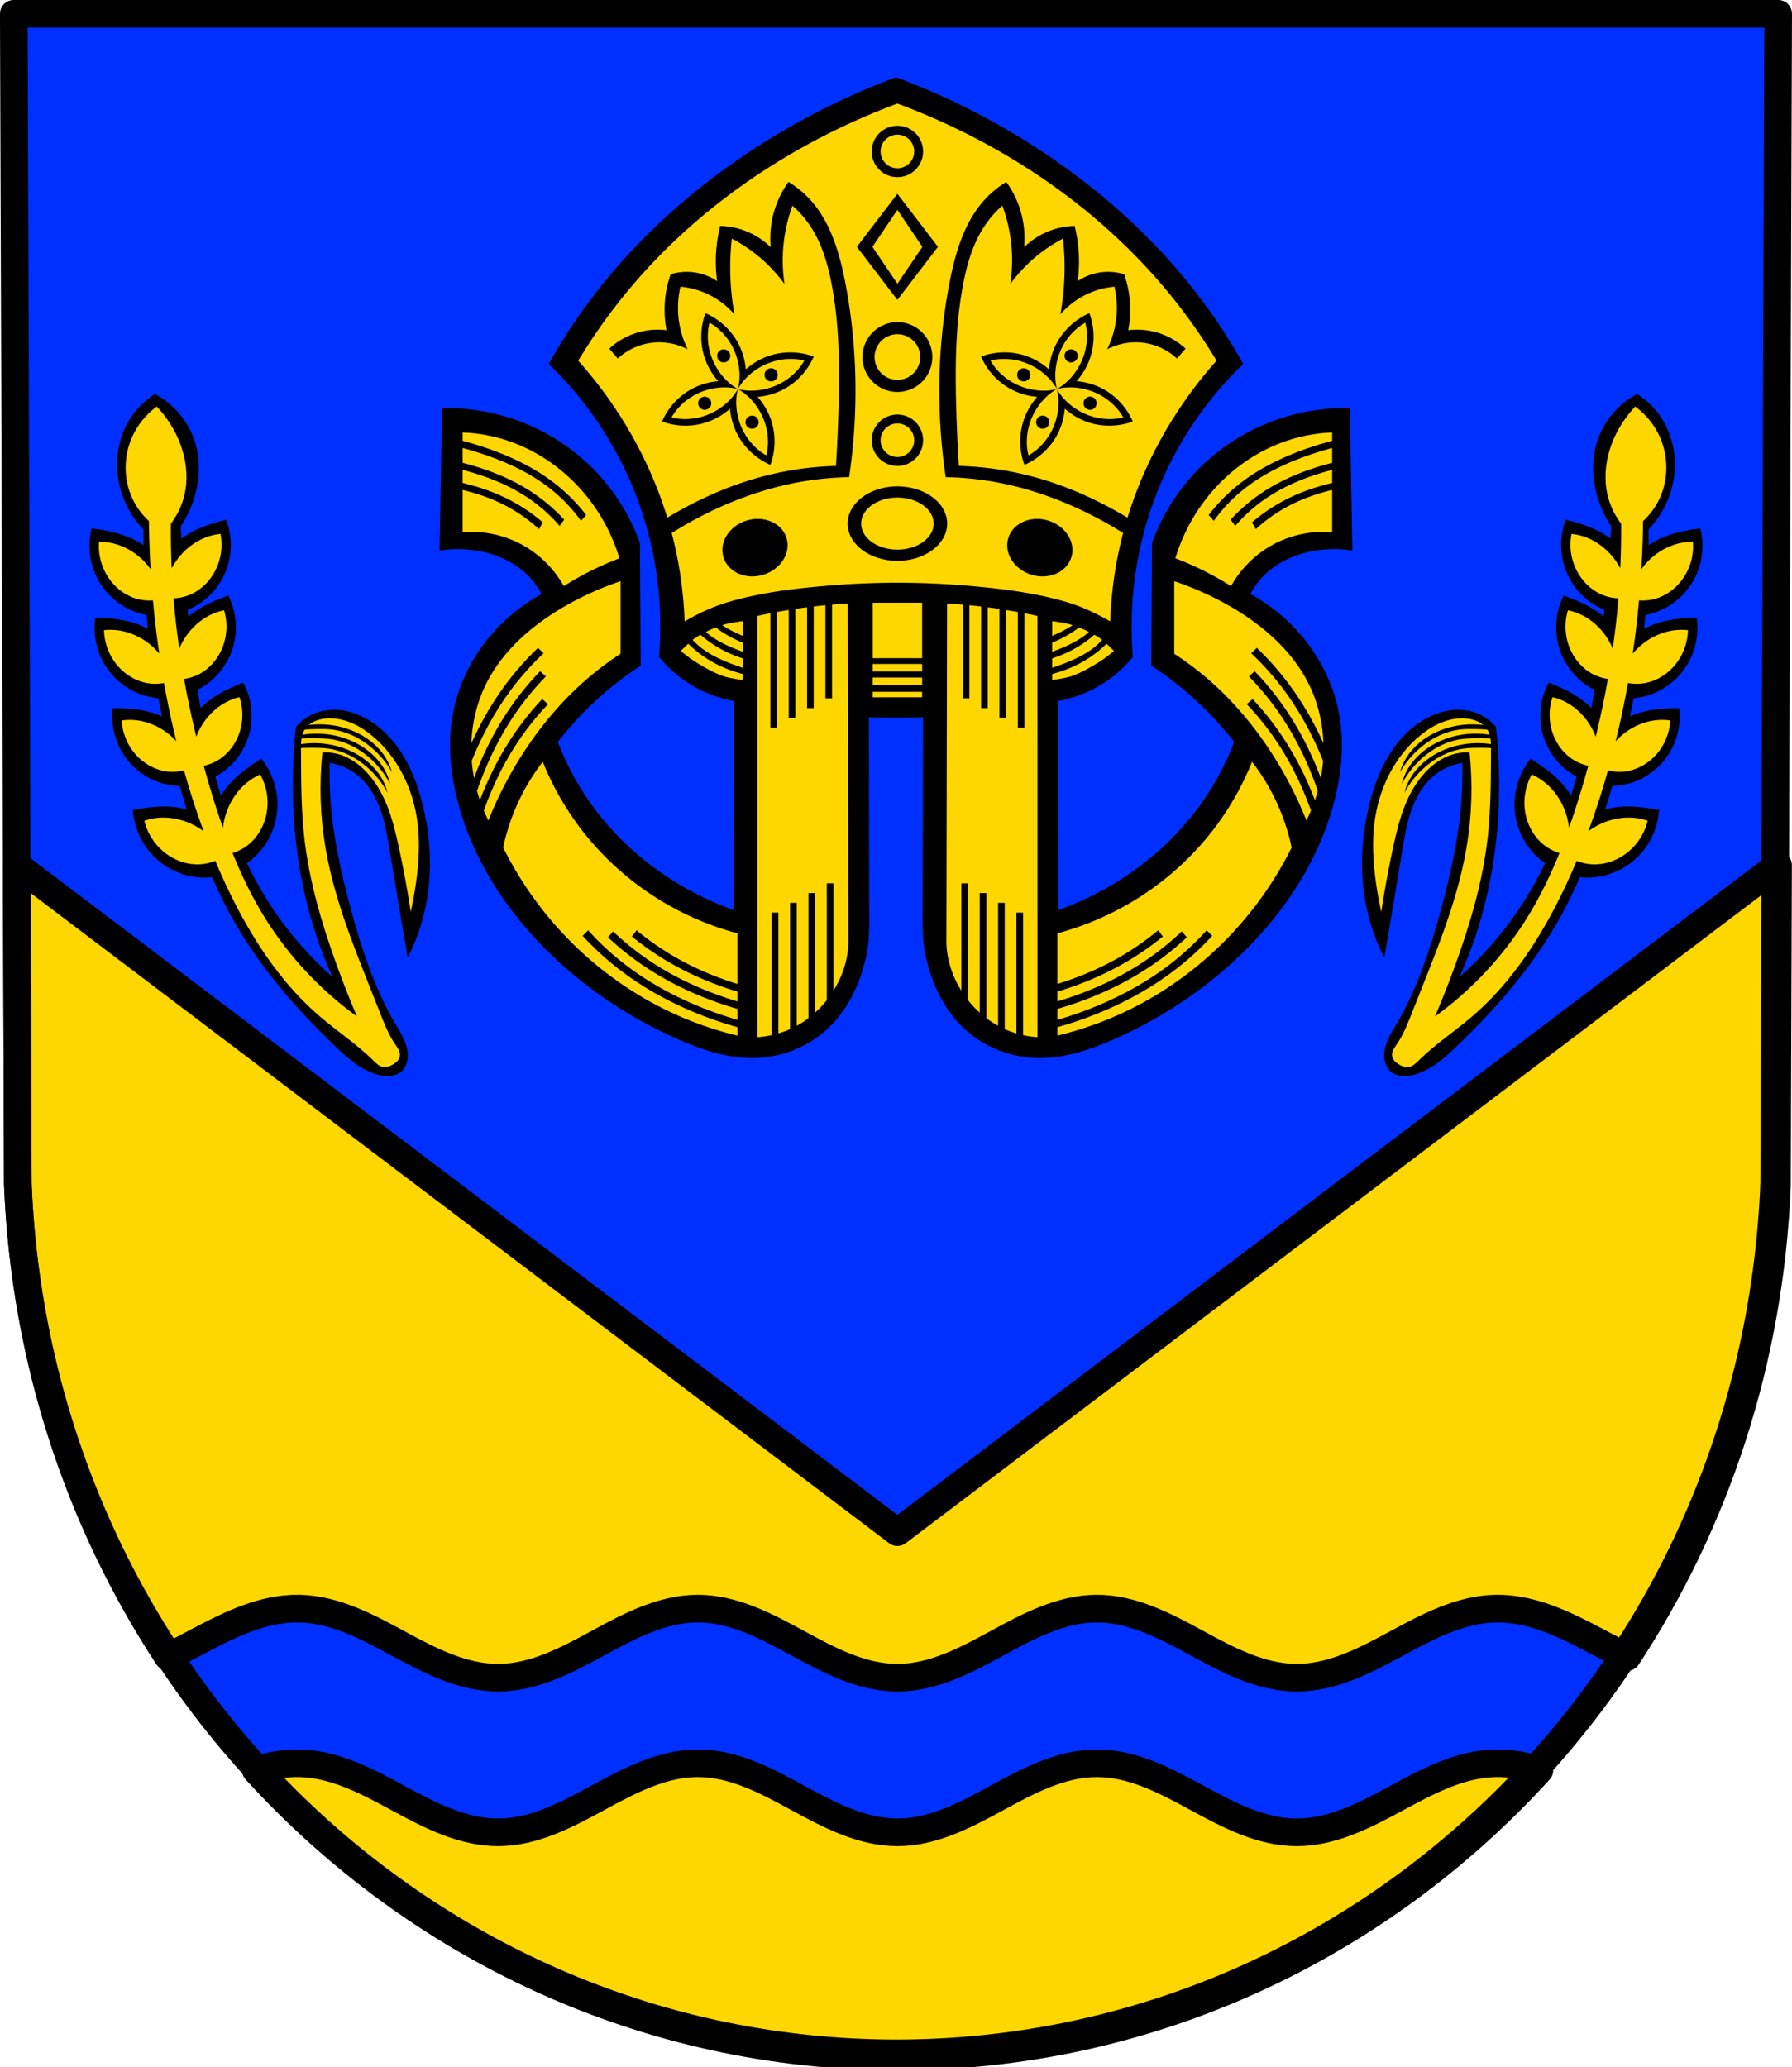
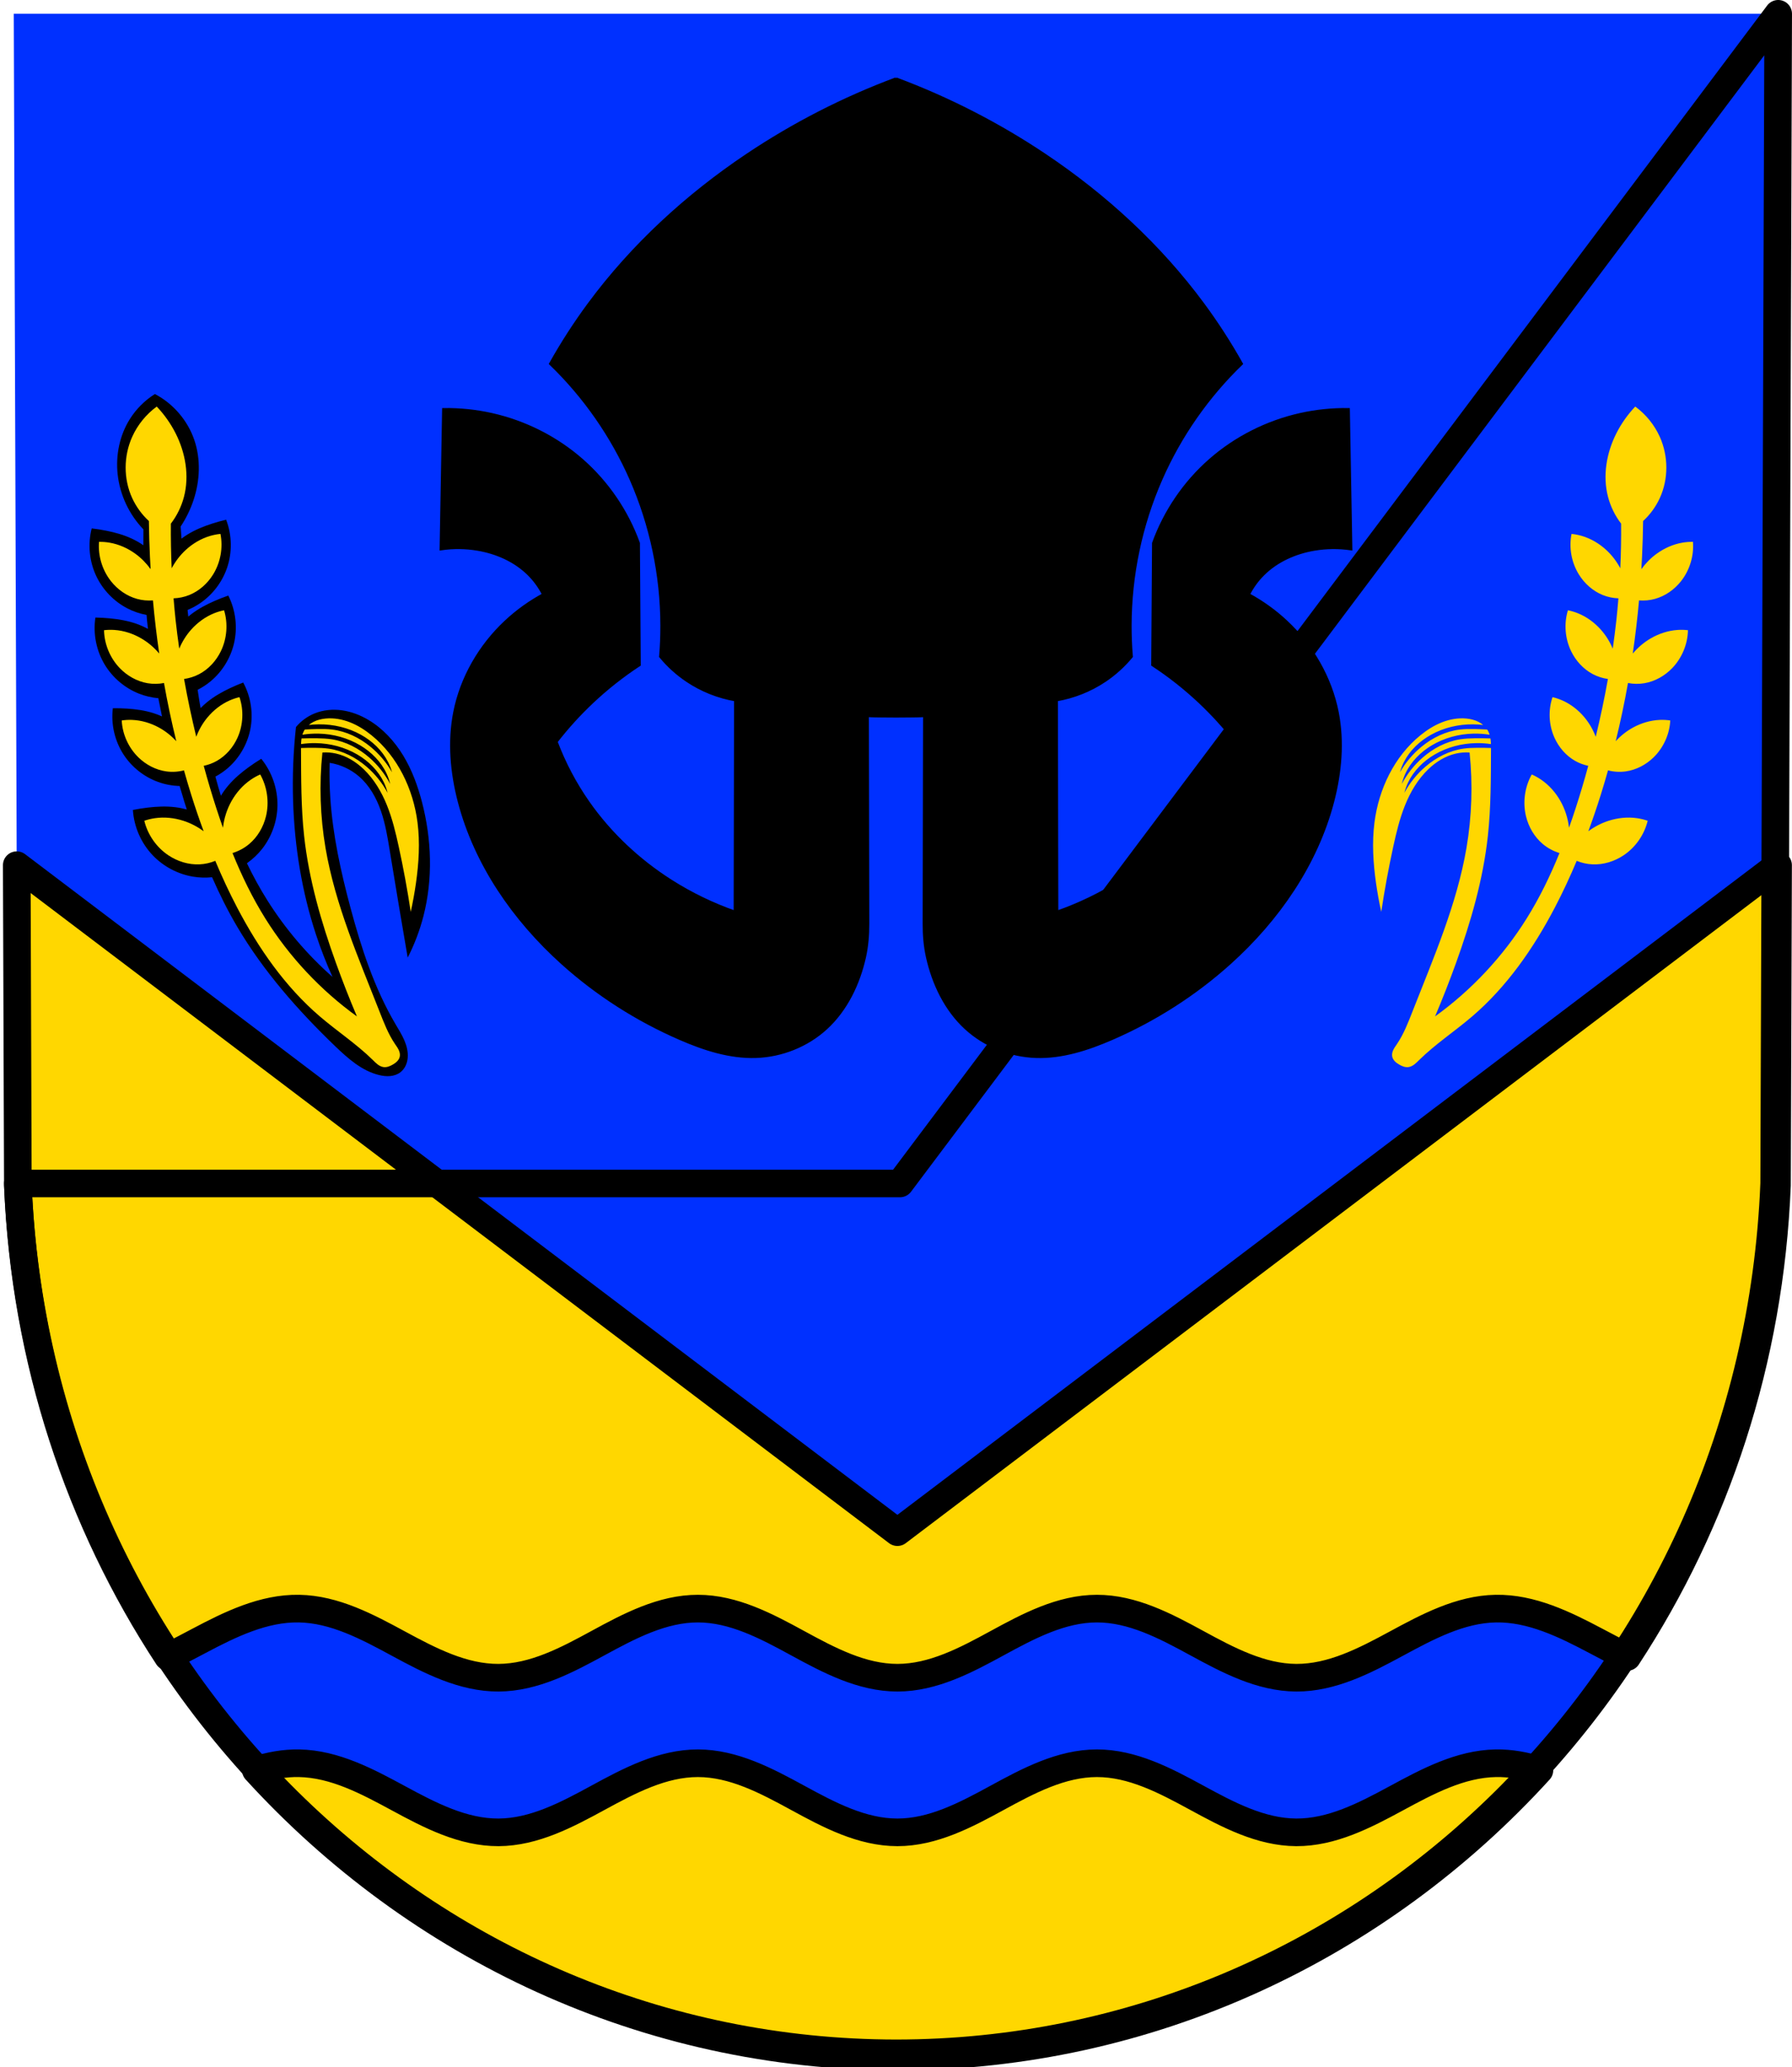
<svg xmlns="http://www.w3.org/2000/svg" xmlns:ns1="http://www.inkscape.org/namespaces/inkscape" xmlns:ns2="http://sodipodi.sourceforge.net/DTD/sodipodi-0.dtd" width="137.524mm" height="158.658mm" viewBox="0 0 137.524 158.658" version="1.1" id="svg865" ns1:version="0.92.5 (2060ec1f9f, 2020-04-08)" ns2:docname="DEU Attenhausen COA.svg">
  <defs id="defs859">
    <ns1:path-effect effect="spiro" id="path-effect1676" is_visible="true" />
    <ns1:path-effect effect="spiro" id="path-effect1636" is_visible="true" />
    <ns1:path-effect effect="spiro" id="path-effect1580" is_visible="true" />
    <ns1:path-effect effect="spiro" id="path-effect1576" is_visible="true" />
    <ns1:path-effect effect="spiro" id="path-effect1525" is_visible="true" />
    <ns1:path-effect effect="spiro" id="path-effect1404" is_visible="true" />
    <ns1:path-effect effect="spiro" id="path-effect1173" is_visible="true" />
    <ns1:path-effect effect="spiro" id="path-effect1134" is_visible="true" />
    <ns1:path-effect effect="spiro" id="path-effect980" is_visible="true" />
    <ns1:path-effect effect="spiro" id="path-effect933" is_visible="true" />
    <ns1:path-effect effect="spiro" id="path-effect1441" is_visible="true" />
    <ns1:path-effect effect="spiro" id="path-effect1427" is_visible="true" />
    <ns1:path-effect effect="spiro" id="path-effect1265" is_visible="true" />
    <ns1:path-effect effect="spiro" id="path-effect1261" is_visible="true" />
    <ns1:path-effect effect="spiro" id="path-effect1257" is_visible="true" />
    <ns1:path-effect effect="spiro" id="path-effect1180" is_visible="true" />
    <ns1:path-effect effect="spiro" id="path-effect3644" is_visible="true" />
    <ns1:path-effect effect="spiro" id="path-effect3636" is_visible="true" />
    <ns1:path-effect effect="spiro" id="path-effect3544" is_visible="true" />
    <ns1:path-effect effect="spiro" id="path-effect3466" is_visible="true" />
    <ns1:path-effect effect="spiro" id="path-effect3544-2" is_visible="true" />
    <ns1:path-effect effect="spiro" id="path-effect3644-8" is_visible="true" />
    <ns1:path-effect effect="spiro" id="path-effect3644-3" is_visible="true" />
    <ns1:path-effect effect="spiro" id="path-effect3636-0" is_visible="true" />
    <ns1:path-effect effect="spiro" id="path-effect1727-0-1" is_visible="true" />
    <ns1:path-effect effect="spiro" id="path-effect1731-8-3" is_visible="true" />
    <ns1:path-effect effect="spiro" id="path-effect1727-3" is_visible="true" />
    <ns1:path-effect effect="spiro" id="path-effect1731-7" is_visible="true" />
    <ns1:path-effect effect="spiro" id="path-effect841-8" is_visible="true" />
    <ns1:path-effect effect="spiro" id="path-effect1261-4" is_visible="true" />
    <ns1:path-effect effect="spiro" id="path-effect1265-7" is_visible="true" />
    <ns1:path-effect effect="spiro" id="path-effect1261-6" is_visible="true" />
    <ns1:path-effect effect="spiro" id="path-effect1265-6" is_visible="true" />
    <ns1:path-effect effect="spiro" id="path-effect1261-4-3" is_visible="true" />
    <ns1:path-effect effect="spiro" id="path-effect1265-7-3" is_visible="true" />
    <ns1:path-effect effect="spiro" id="path-effect1261-6-3" is_visible="true" />
    <ns1:path-effect effect="spiro" id="path-effect1265-6-8" is_visible="true" />
    <ns1:path-effect effect="spiro" id="path-effect1261-4-3-1" is_visible="true" />
    <ns1:path-effect effect="spiro" id="path-effect1265-7-3-3" is_visible="true" />
    <ns1:path-effect effect="spiro" id="path-effect1261-6-3-8" is_visible="true" />
    <ns1:path-effect effect="spiro" id="path-effect1265-6-8-9" is_visible="true" />
    <ns1:path-effect effect="spiro" id="path-effect1261-4-3-1-0" is_visible="true" />
    <ns1:path-effect effect="spiro" id="path-effect1265-7-3-3-3" is_visible="true" />
    <ns1:path-effect effect="spiro" id="path-effect1441-5" is_visible="true" />
    <ns1:path-effect effect="spiro" id="path-effect1441-5-0" is_visible="true" />
    <ns1:path-effect effect="spiro" id="path-effect933-8" is_visible="true" />
    <ns1:path-effect effect="spiro" id="path-effect980-4" is_visible="true" />
    <ns1:path-effect effect="spiro" id="path-effect1134-8" is_visible="true" />
    <ns1:path-effect effect="spiro" id="path-effect1173-2" is_visible="true" />
    <ns1:path-effect effect="spiro" id="path-effect1404-9" is_visible="true" />
    <ns1:path-effect effect="spiro" id="path-effect1404-2" is_visible="true" />
    <ns1:path-effect effect="spiro" id="path-effect1580-4" is_visible="true" />
    <ns1:path-effect effect="spiro" id="path-effect1580-4-3" is_visible="true" />
    <ns1:path-effect effect="spiro" id="path-effect1580-4-3-6" is_visible="true" />
    <ns1:path-effect effect="spiro" id="path-effect1580-4-3-6-0" is_visible="true" />
    <ns1:path-effect effect="spiro" id="path-effect1580-4-3-6-4" is_visible="true" />
    <ns1:path-effect effect="spiro" id="path-effect1580-4-3-6-6" is_visible="true" />
    <ns1:path-effect effect="spiro" id="path-effect1580-4-3-6-6-2" is_visible="true" />
    <ns1:path-effect effect="spiro" id="path-effect1580-4-3-6-6-2-0" is_visible="true" />
  </defs>
  <ns2:namedview id="base" pagecolor="#ffffff" bordercolor="#666666" borderopacity="1.0" ns1:pageopacity="0.0" ns1:pageshadow="2" ns1:zoom="1.3224364" ns1:cx="259.88726" ns1:cy="299.82537" ns1:document-units="mm" ns1:current-layer="layer1" showgrid="false" ns1:window-width="1920" ns1:window-height="1046" ns1:window-x="-11" ns1:window-y="-11" ns1:window-maximized="1" fit-margin-top="0" fit-margin-left="0" fit-margin-right="0" fit-margin-bottom="0" ns1:snap-global="false" ns1:snap-midpoints="true" ns1:snap-smooth-nodes="true" />
  <g ns1:label="Ebene 1" ns1:groupmode="layer" id="layer1" transform="translate(12.984,170.925)">
    <path style="fill:#0030ff;fill-opacity:1;fill-rule:evenodd;stroke:none;stroke-width:2.117;stroke-linecap:round;stroke-linejoin:round;stroke-miterlimit:4;stroke-dasharray:none;stroke-opacity:1" ns1:connector-curvature="0" d="m 123.481,-169.867 -0.31,89.776 c -1.507,37.541 -31.283,66.744 -67.394,66.765 -36.078,-0.046 -65.866,-29.26 -67.394,-66.765 l -0.31,-89.776 h 67.702 z" id="path10563-0-6-2-6-0-8" ns2:nodetypes="ccccccc" />
    <path style="fill:#ffd700;stroke:#000000;stroke-width:8;stroke-linecap:round;stroke-linejoin:round;stroke-miterlimit:4;stroke-dasharray:none;stroke-opacity:1;fill-opacity:1" d="M 514.926 250.582 L 259.887 443.764 L 4.85 250.584 L 5.17 343.311 C 7.238 394.057 22.999 440.783 48.635 479.877 C 51.655 478.413 54.632 476.835 57.574 475.275 C 66.665 470.458 76.333 465.721 86.619 465.906 C 96.915 466.091 106.399 471.175 115.453 476.08 C 124.507 480.985 134.078 485.968 144.375 485.92 C 154.675 485.872 164.198 480.798 173.242 475.869 C 182.287 470.941 191.831 465.895 202.131 465.906 C 212.432 465.918 221.965 470.988 231.008 475.922 C 240.05 480.856 249.588 485.92 259.889 485.92 C 270.19 485.92 279.725 480.856 288.768 475.922 C 297.81 470.988 307.343 465.918 317.645 465.906 C 327.945 465.894 337.489 470.941 346.533 475.869 C 355.578 480.798 365.1 485.872 375.4 485.92 C 385.697 485.968 395.268 480.985 404.322 476.08 C 413.376 471.175 422.861 466.091 433.156 465.906 C 443.443 465.721 453.111 470.458 462.201 475.275 C 465.173 476.85 468.179 478.446 471.23 479.922 C 496.838 440.827 512.567 394.089 514.605 343.311 L 514.926 250.582 z M 86.619 510.693 C 82.333 510.616 78.156 511.402 74.082 512.684 C 120.714 563.86 186.888 595.557 259.887 595.65 C 332.975 595.608 399.187 563.925 445.812 512.721 C 441.701 511.417 437.484 510.616 433.156 510.693 C 422.861 510.879 413.376 515.964 404.322 520.869 C 395.268 525.774 385.697 530.755 375.4 530.707 C 365.1 530.659 355.578 525.587 346.533 520.658 C 337.489 515.73 327.945 510.682 317.645 510.693 C 307.343 510.705 297.81 515.775 288.768 520.709 C 279.725 525.643 270.19 530.707 259.889 530.707 C 249.588 530.707 240.05 525.643 231.008 520.709 C 221.965 515.775 212.432 510.705 202.131 510.693 C 191.831 510.681 182.287 515.73 173.242 520.658 C 164.198 525.587 154.675 530.659 144.375 530.707 C 134.078 530.755 124.507 525.774 115.453 520.869 C 106.399 515.964 96.915 510.879 86.619 510.693 z " transform="matrix(0.265,0,0,0.265,-12.984,-170.925)" id="path3509" />
-     <path style="fill:none;fill-rule:evenodd;stroke:#000000;stroke-width:2.117;stroke-linecap:round;stroke-linejoin:round;stroke-miterlimit:4;stroke-dasharray:none;stroke-opacity:1" ns1:connector-curvature="0" d="m 123.481,-169.867 -0.31,89.776 c -1.507,37.541 -31.283,66.744 -67.394,66.765 -36.078,-0.046 -65.866,-29.26 -67.394,-66.765 l -0.31,-89.776 h 67.702 z" id="path10563-0-6-2-6-0" ns2:nodetypes="ccccccc" />
+     <path style="fill:none;fill-rule:evenodd;stroke:#000000;stroke-width:2.117;stroke-linecap:round;stroke-linejoin:round;stroke-miterlimit:4;stroke-dasharray:none;stroke-opacity:1" ns1:connector-curvature="0" d="m 123.481,-169.867 -0.31,89.776 c -1.507,37.541 -31.283,66.744 -67.394,66.765 -36.078,-0.046 -65.866,-29.26 -67.394,-66.765 h 67.702 z" id="path10563-0-6-2-6-0" ns2:nodetypes="ccccccc" />
    <g id="g1293" transform="matrix(-0.734,0.679,0.679,0.734,-176.707,71.943)" ns1:transform-center-x="-3.8157821" ns1:transform-center-y="2.4109833" />
    <g id="g1339" transform="matrix(0.945,0.176,-0.176,0.945,-28.022,13.926)" ns1:transform-center-x="-5.3810913" ns1:transform-center-y="1.9222297" style="stroke-width:1.04">
      <g ns1:transform-center-y="2.4109833" ns1:transform-center-x="-3.8157821" transform="matrix(-0.734,0.679,0.679,0.734,-177.883,70.622)" id="g1293-4" style="stroke-width:1.04" />
    </g>
    <g id="g1339-5" transform="matrix(0.952,0.208,-0.208,0.952,-31.831,12.538)" ns1:transform-center-x="-5.4352474" ns1:transform-center-y="2.1902751" style="stroke-width:1.026">
      <g ns1:transform-center-y="2.4109833" ns1:transform-center-x="-3.8157821" transform="matrix(-0.734,0.679,0.679,0.734,-177.883,70.622)" id="g1293-4-2" style="stroke-width:1.026" />
    </g>
    <g id="g1512" transform="translate(146.266)">
      <g id="g1483">
        <path style="fill:#000000;stroke:none;stroke-width:1px;stroke-linecap:butt;stroke-linejoin:miter;stroke-opacity:1" d="m -507.092,114.127 c -2.923,1.835 -5.425,4.337 -7.26,7.26 -2.953,4.704 -4.121,10.448 -3.525,15.971 0.641,5.95 3.313,11.661 7.467,15.969 -0.026,1.531 -0.019,3.063 -0.016,4.594 -1.07,-0.734 -2.198,-1.383 -3.375,-1.93 -2.343,-1.088 -4.852,-1.78 -7.385,-2.285 -1.391,-0.277 -2.794,-0.499 -4.203,-0.664 -1.189,4.627 -0.686,9.668 1.395,13.969 1.895,3.916 5.08,7.199 8.943,9.201 1.743,0.903 3.622,1.534 5.551,1.9 0.046,0.518 0.077,1.037 0.127,1.555 0.08,0.829 0.187,1.655 0.275,2.482 -1.091,-0.588 -2.224,-1.096 -3.395,-1.504 -2.439,-0.85 -5.005,-1.29 -7.576,-1.541 -1.412,-0.138 -2.829,-0.219 -4.248,-0.244 -0.725,4.722 0.276,9.689 2.773,13.762 2.274,3.709 5.768,6.658 9.811,8.268 1.802,0.717 3.709,1.16 5.641,1.338 0.337,1.759 0.687,3.516 1.061,5.268 -0.823,-0.37 -1.667,-0.694 -2.527,-0.965 -2.431,-0.764 -4.973,-1.12 -7.516,-1.289 -1.397,-0.093 -2.798,-0.13 -4.197,-0.111 -0.571,4.678 0.568,9.545 3.154,13.484 2.355,3.588 5.89,6.39 9.926,7.854 2.007,0.728 4.13,1.122 6.264,1.182 0.439,1.499 0.875,2.999 1.338,4.49 0.24,0.773 0.494,1.542 0.74,2.312 -1.107,-0.299 -2.234,-0.529 -3.373,-0.666 -2.631,-0.317 -5.298,-0.195 -7.93,0.117 -1.445,0.172 -2.883,0.399 -4.311,0.686 0.31,4.893 2.403,9.654 5.799,13.189 3.093,3.219 7.242,5.408 11.646,6.135 1.811,0.299 3.662,0.35 5.488,0.164 2.16,4.919 4.556,9.728 7.287,14.357 7.612,12.902 17.61,24.258 28.414,34.635 3.682,3.536 7.691,7.093 12.652,8.297 1.053,0.255 2.142,0.398 3.221,0.297 1.079,-0.101 2.148,-0.458 3,-1.127 0.625,-0.491 1.121,-1.139 1.465,-1.855 0.344,-0.717 0.539,-1.501 0.609,-2.293 0.156,-1.751 -0.294,-3.511 -0.992,-5.125 -0.699,-1.614 -1.641,-3.106 -2.533,-4.621 -6.146,-10.445 -9.93,-22.101 -13.066,-33.807 -2.77,-10.337 -5.079,-20.848 -5.807,-31.525 -0.235,-3.451 -0.304,-6.912 -0.207,-10.369 3.127,0.49 6.107,1.871 8.502,3.939 3.008,2.599 5.027,6.19 6.332,9.945 1.305,3.755 1.947,7.702 2.588,11.625 1.685,10.308 3.411,20.609 5.184,30.902 1.96,-3.825 3.493,-7.867 4.562,-12.029 2.766,-10.761 2.378,-22.222 -0.414,-32.977 -1.224,-4.715 -2.915,-9.341 -5.441,-13.506 -2.527,-4.164 -5.922,-7.863 -10.113,-10.346 -2.328,-1.379 -4.901,-2.376 -7.58,-2.756 -2.679,-0.38 -5.467,-0.126 -7.975,0.891 -2.084,0.845 -3.955,2.21 -5.393,3.939 -0.783,7.158 -1.061,14.373 -0.83,21.57 0.42,13.086 2.534,26.143 6.637,38.576 1.372,4.159 2.965,8.246 4.77,12.236 -7.307,-6.446 -13.684,-13.944 -18.873,-22.191 -2.183,-3.47 -4.14,-7.059 -5.912,-10.736 1.68,-1.182 3.193,-2.601 4.455,-4.223 2.742,-3.523 4.304,-7.947 4.391,-12.41 0.095,-4.901 -1.6,-9.818 -4.693,-13.621 -1.242,0.758 -2.453,1.565 -3.631,2.42 -2.145,1.557 -4.185,3.28 -5.902,5.299 -0.797,0.936 -1.513,1.939 -2.156,2.986 -0.559,-1.836 -1.092,-3.682 -1.59,-5.539 1.34,-0.724 2.604,-1.59 3.744,-2.6 3.214,-2.845 5.47,-6.751 6.34,-10.953 0.955,-4.615 0.221,-9.56 -2.031,-13.699 -1.308,0.498 -2.597,1.048 -3.861,1.648 -2.302,1.093 -4.534,2.359 -6.514,3.963 -0.689,0.559 -1.347,1.158 -1.967,1.793 -0.126,-0.731 -0.255,-1.462 -0.375,-2.193 -0.17,-1.032 -0.319,-2.068 -0.479,-3.102 1.332,-0.68 2.594,-1.497 3.744,-2.453 3.345,-2.782 5.753,-6.669 6.766,-10.9 1.112,-4.646 0.524,-9.678 -1.629,-13.943 -1.341,0.463 -2.663,0.98 -3.963,1.549 -2.366,1.035 -4.669,2.249 -6.725,3.812 -0.308,0.234 -0.606,0.481 -0.902,0.73 -0.042,-0.401 -0.09,-0.802 -0.131,-1.203 -0.025,-0.241 -0.046,-0.482 -0.07,-0.723 1.256,-0.52 2.46,-1.163 3.586,-1.924 3.604,-2.437 6.386,-6.066 7.812,-10.176 1.567,-4.513 1.481,-9.58 -0.238,-14.037 -1.38,0.328 -2.748,0.71 -4.098,1.146 -2.457,0.795 -4.868,1.777 -7.068,3.129 -0.605,0.372 -1.189,0.779 -1.758,1.205 -0.081,-1.17 -0.166,-2.339 -0.24,-3.51 1.576,-2.378 2.836,-4.966 3.734,-7.674 1.86,-5.611 2.124,-11.828 0.207,-17.42 -1.938,-5.654 -6.108,-10.509 -11.406,-13.275 z" transform="matrix(0.265,0,0,0.265,-12.984,-170.925)" id="path1255" ns1:connector-curvature="0" />
        <path style="fill:#ffd700;fill-opacity:1;stroke:none;stroke-width:1px;stroke-linecap:butt;stroke-linejoin:miter;stroke-opacity:1" d="m -506.561,117.76 c -3.076,2.246 -5.554,5.305 -7.113,8.779 -2.492,5.551 -2.536,12.176 0,17.707 1.152,2.511 2.809,4.791 4.844,6.66 0.042,3.432 0.143,6.863 0.303,10.291 0.057,1.215 0.126,2.428 0.197,3.643 -1.232,-1.705 -2.72,-3.224 -4.424,-4.459 -2.218,-1.608 -4.788,-2.753 -7.488,-3.213 -1,-0.17 -2.013,-0.248 -3.027,-0.23 -0.323,4.051 0.937,8.207 3.457,11.396 1.919,2.429 4.572,4.305 7.557,5.129 1.492,0.412 3.056,0.552 4.6,0.432 0.465,5.147 1.073,10.282 1.818,15.395 -1.463,-1.739 -3.216,-3.234 -5.18,-4.379 -2.366,-1.38 -5.035,-2.265 -7.768,-2.455 -1.012,-0.07 -2.03,-0.047 -3.037,0.07 0.081,4.063 1.749,8.074 4.572,10.998 2.15,2.227 4.976,3.832 8.027,4.355 1.575,0.27 3.196,0.244 4.766,-0.055 1.006,5.654 2.192,11.274 3.561,16.85 -1.462,-1.592 -3.176,-2.954 -5.076,-3.984 -2.376,-1.289 -5.036,-2.079 -7.736,-2.184 -1,-0.039 -2.003,0.015 -2.992,0.162 0.203,4.004 1.971,7.908 4.844,10.705 2.188,2.13 5.024,3.625 8.049,4.049 1.71,0.239 3.466,0.133 5.137,-0.299 0.668,2.372 1.364,4.736 2.102,7.088 1.11,3.541 2.31,7.057 3.59,10.541 -1.767,-1.306 -3.735,-2.34 -5.826,-3.016 -2.675,-0.864 -5.543,-1.165 -8.324,-0.756 -1.029,0.151 -2.046,0.397 -3.029,0.736 0.972,4.056 3.525,7.712 6.996,10.023 2.644,1.76 5.827,2.748 9,2.604 1.562,-0.071 3.109,-0.42 4.557,-1.01 1.934,4.607 4.037,9.141 6.355,13.568 6.151,11.744 13.845,22.853 23.912,31.48 5.064,4.34 10.694,8.025 15.438,12.713 0.436,0.431 0.868,0.872 1.361,1.236 0.493,0.364 1.058,0.653 1.666,0.732 0.476,0.063 0.964,-0.004 1.422,-0.148 0.458,-0.144 0.89,-0.364 1.303,-0.609 0.444,-0.263 0.872,-0.559 1.227,-0.934 0.355,-0.374 0.634,-0.831 0.74,-1.336 0.137,-0.652 -0.022,-1.336 -0.305,-1.939 -0.283,-0.603 -0.683,-1.142 -1.057,-1.693 -1.979,-2.921 -3.255,-6.25 -4.541,-9.535 -6.056,-15.465 -12.79,-30.85 -15.588,-47.221 -1.561,-9.133 -1.868,-18.479 -0.908,-27.695 1.317,-0.088 2.645,0.014 3.934,0.303 3.035,0.681 5.777,2.385 8.021,4.539 3.002,2.881 5.166,6.551 6.723,10.41 1.556,3.859 2.533,7.924 3.418,11.99 1.364,6.266 2.527,12.576 3.482,18.918 0.61,-2.754 1.113,-5.532 1.512,-8.324 0.829,-5.813 1.196,-11.732 0.455,-17.557 -1.231,-9.68 -5.742,-19.124 -13.318,-25.273 -1.882,-1.527 -3.947,-2.851 -6.201,-3.74 -2.254,-0.89 -4.705,-1.336 -7.117,-1.104 -1.228,0.118 -2.45,0.416 -3.545,0.984 -0.462,0.24 -0.893,0.541 -1.291,0.877 0.963,-0.114 1.933,-0.181 2.902,-0.189 4.216,-0.036 8.455,0.96 12.145,3.002 3.296,1.824 6.164,4.517 7.871,7.875 0.489,0.961 0.882,1.97 1.17,3.01 -1.611,-2.822 -3.743,-5.346 -6.256,-7.406 -3.176,-2.604 -7.018,-4.476 -11.096,-4.969 -1.386,-0.168 -2.785,-0.175 -4.182,-0.152 -1.24,0.021 -2.48,0.076 -3.719,0.146 -0.067,0.102 -0.145,0.196 -0.205,0.303 -0.212,0.38 -0.371,0.784 -0.498,1.199 1.559,-0.242 3.14,-0.354 4.717,-0.314 4.215,0.105 8.418,1.243 12.037,3.406 3.233,1.933 6.009,4.72 7.604,8.133 0.457,0.977 0.815,2 1.068,3.049 -1.516,-2.874 -3.561,-5.468 -6.004,-7.611 -3.087,-2.709 -6.865,-4.707 -10.924,-5.336 -1.38,-0.214 -2.778,-0.269 -4.174,-0.293 -1.523,-0.026 -3.047,-0.003 -4.57,0.047 -0.021,0.126 -0.045,0.252 -0.06,0.379 -0.051,0.417 -0.072,0.836 -0.086,1.256 1.396,-0.203 2.808,-0.299 4.219,-0.277 4.216,0.065 8.431,1.164 12.07,3.293 3.251,1.902 6.053,4.663 7.68,8.061 0.466,0.973 0.834,1.991 1.098,3.037 -1.543,-2.86 -3.613,-5.433 -6.076,-7.553 -3.113,-2.679 -6.908,-4.644 -10.973,-5.234 -1.382,-0.201 -2.781,-0.242 -4.178,-0.252 -1.286,-0.01 -2.571,0.017 -3.855,0.061 3.5e-4,0.133 -0.003,0.267 -0.002,0.4 0.041,8.384 -0.005,16.789 0.908,25.123 1.38,12.594 4.933,24.859 9.23,36.777 1.875,5.2 3.895,10.349 6.055,15.438 -10.541,-7.61 -19.591,-17.278 -26.486,-28.301 -3.77,-6.026 -6.873,-12.424 -9.543,-19.014 1.772,-0.54 3.435,-1.437 4.852,-2.631 2.428,-2.048 4.097,-4.932 4.844,-8.02 0.981,-4.054 0.372,-8.471 -1.666,-12.109 -0.952,0.419 -1.864,0.926 -2.723,1.514 -2.32,1.587 -4.222,3.755 -5.6,6.205 -1.333,2.371 -2.166,5.016 -2.471,7.719 -1.344,-3.802 -2.587,-7.643 -3.736,-11.502 -0.637,-2.138 -1.246,-4.285 -1.836,-6.438 1.328,-0.279 2.616,-0.756 3.797,-1.426 2.656,-1.506 4.743,-3.939 5.994,-6.725 1.642,-3.657 1.847,-7.939 0.562,-11.736 -0.974,0.228 -1.927,0.548 -2.842,0.951 -2.473,1.091 -4.654,2.803 -6.389,4.875 -1.406,1.679 -2.511,3.602 -3.285,5.65 -1.346,-5.544 -2.531,-11.125 -3.529,-16.74 1.52,-0.215 3.005,-0.684 4.363,-1.4 2.739,-1.443 4.929,-3.844 6.283,-6.627 1.778,-3.654 2.12,-7.985 0.938,-11.873 -0.994,0.2 -1.97,0.493 -2.91,0.873 -2.54,1.028 -4.803,2.695 -6.625,4.74 -1.446,1.622 -2.604,3.492 -3.449,5.494 -0.395,-2.779 -0.761,-5.562 -1.061,-8.354 -0.222,-2.068 -0.412,-4.138 -0.58,-6.211 1.56,-0.056 3.112,-0.377 4.559,-0.965 2.868,-1.165 5.284,-3.337 6.908,-5.973 2.132,-3.46 2.903,-7.734 2.111,-11.721 -1.009,0.101 -2.009,0.295 -2.982,0.58 -2.629,0.771 -5.046,2.206 -7.062,4.061 -1.651,1.519 -3.028,3.328 -4.08,5.309 -0.192,-4.306 -0.274,-8.617 -0.234,-12.928 1.755,-2.289 3.048,-4.93 3.783,-7.719 1.617,-6.137 0.451,-12.805 -2.422,-18.465 -1.43,-2.818 -3.273,-5.427 -5.449,-7.719 z" transform="matrix(0.265,0,0,0.265,-12.984,-170.925)" id="path1263" ns1:connector-curvature="0" />
      </g>
      <g id="g1483-9" transform="matrix(-1,0,0,1,-180.977,0)">
-         <path style="fill:#000000;stroke:none;stroke-width:1px;stroke-linecap:butt;stroke-linejoin:miter;stroke-opacity:1" d="m -507.092,114.127 c -2.923,1.835 -5.425,4.337 -7.26,7.26 -2.953,4.704 -4.121,10.448 -3.525,15.971 0.641,5.95 3.313,11.661 7.467,15.969 -0.026,1.531 -0.019,3.063 -0.016,4.594 -1.07,-0.734 -2.198,-1.383 -3.375,-1.93 -2.343,-1.088 -4.852,-1.78 -7.385,-2.285 -1.391,-0.277 -2.794,-0.499 -4.203,-0.664 -1.189,4.627 -0.686,9.668 1.395,13.969 1.895,3.916 5.08,7.199 8.943,9.201 1.743,0.903 3.622,1.534 5.551,1.9 0.046,0.518 0.077,1.037 0.127,1.555 0.08,0.829 0.187,1.655 0.275,2.482 -1.091,-0.588 -2.224,-1.096 -3.395,-1.504 -2.439,-0.85 -5.005,-1.29 -7.576,-1.541 -1.412,-0.138 -2.829,-0.219 -4.248,-0.244 -0.725,4.722 0.276,9.689 2.773,13.762 2.274,3.709 5.768,6.658 9.811,8.268 1.802,0.717 3.709,1.16 5.641,1.338 0.337,1.759 0.687,3.516 1.061,5.268 -0.823,-0.37 -1.667,-0.694 -2.527,-0.965 -2.431,-0.764 -4.973,-1.12 -7.516,-1.289 -1.397,-0.093 -2.798,-0.13 -4.197,-0.111 -0.571,4.678 0.568,9.545 3.154,13.484 2.355,3.588 5.89,6.39 9.926,7.854 2.007,0.728 4.13,1.122 6.264,1.182 0.439,1.499 0.875,2.999 1.338,4.49 0.24,0.773 0.494,1.542 0.74,2.312 -1.107,-0.299 -2.234,-0.529 -3.373,-0.666 -2.631,-0.317 -5.298,-0.195 -7.93,0.117 -1.445,0.172 -2.883,0.399 -4.311,0.686 0.31,4.893 2.403,9.654 5.799,13.189 3.093,3.219 7.242,5.408 11.646,6.135 1.811,0.299 3.662,0.35 5.488,0.164 2.16,4.919 4.556,9.728 7.287,14.357 7.612,12.902 17.61,24.258 28.414,34.635 3.682,3.536 7.691,7.093 12.652,8.297 1.053,0.255 2.142,0.398 3.221,0.297 1.079,-0.101 2.148,-0.458 3,-1.127 0.625,-0.491 1.121,-1.139 1.465,-1.855 0.344,-0.717 0.539,-1.501 0.609,-2.293 0.156,-1.751 -0.294,-3.511 -0.992,-5.125 -0.699,-1.614 -1.641,-3.106 -2.533,-4.621 -6.146,-10.445 -9.93,-22.101 -13.066,-33.807 -2.77,-10.337 -5.079,-20.848 -5.807,-31.525 -0.235,-3.451 -0.304,-6.912 -0.207,-10.369 3.127,0.49 6.107,1.871 8.502,3.939 3.008,2.599 5.027,6.19 6.332,9.945 1.305,3.755 1.947,7.702 2.588,11.625 1.685,10.308 3.411,20.609 5.184,30.902 1.96,-3.825 3.493,-7.867 4.562,-12.029 2.766,-10.761 2.378,-22.222 -0.414,-32.977 -1.224,-4.715 -2.915,-9.341 -5.441,-13.506 -2.527,-4.164 -5.922,-7.863 -10.113,-10.346 -2.328,-1.379 -4.901,-2.376 -7.58,-2.756 -2.679,-0.38 -5.467,-0.126 -7.975,0.891 -2.084,0.845 -3.955,2.21 -5.393,3.939 -0.783,7.158 -1.061,14.373 -0.83,21.57 0.42,13.086 2.534,26.143 6.637,38.576 1.372,4.159 2.965,8.246 4.77,12.236 -7.307,-6.446 -13.684,-13.944 -18.873,-22.191 -2.183,-3.47 -4.14,-7.059 -5.912,-10.736 1.68,-1.182 3.193,-2.601 4.455,-4.223 2.742,-3.523 4.304,-7.947 4.391,-12.41 0.095,-4.901 -1.6,-9.818 -4.693,-13.621 -1.242,0.758 -2.453,1.565 -3.631,2.42 -2.145,1.557 -4.185,3.28 -5.902,5.299 -0.797,0.936 -1.513,1.939 -2.156,2.986 -0.559,-1.836 -1.092,-3.682 -1.59,-5.539 1.34,-0.724 2.604,-1.59 3.744,-2.6 3.214,-2.845 5.47,-6.751 6.34,-10.953 0.955,-4.615 0.221,-9.56 -2.031,-13.699 -1.308,0.498 -2.597,1.048 -3.861,1.648 -2.302,1.093 -4.534,2.359 -6.514,3.963 -0.689,0.559 -1.347,1.158 -1.967,1.793 -0.126,-0.731 -0.255,-1.462 -0.375,-2.193 -0.17,-1.032 -0.319,-2.068 -0.479,-3.102 1.332,-0.68 2.594,-1.497 3.744,-2.453 3.345,-2.782 5.753,-6.669 6.766,-10.9 1.112,-4.646 0.524,-9.678 -1.629,-13.943 -1.341,0.463 -2.663,0.98 -3.963,1.549 -2.366,1.035 -4.669,2.249 -6.725,3.812 -0.308,0.234 -0.606,0.481 -0.902,0.73 -0.042,-0.401 -0.09,-0.802 -0.131,-1.203 -0.025,-0.241 -0.046,-0.482 -0.07,-0.723 1.256,-0.52 2.46,-1.163 3.586,-1.924 3.604,-2.437 6.386,-6.066 7.812,-10.176 1.567,-4.513 1.481,-9.58 -0.238,-14.037 -1.38,0.328 -2.748,0.71 -4.098,1.146 -2.457,0.795 -4.868,1.777 -7.068,3.129 -0.605,0.372 -1.189,0.779 -1.758,1.205 -0.081,-1.17 -0.166,-2.339 -0.24,-3.51 1.576,-2.378 2.836,-4.966 3.734,-7.674 1.86,-5.611 2.124,-11.828 0.207,-17.42 -1.938,-5.654 -6.108,-10.509 -11.406,-13.275 z" transform="matrix(0.265,0,0,0.265,-12.984,-170.925)" id="path1255-7" ns1:connector-curvature="0" />
        <path style="fill:#ffd700;fill-opacity:1;stroke:none;stroke-width:1px;stroke-linecap:butt;stroke-linejoin:miter;stroke-opacity:1" d="m -506.561,117.76 c -3.076,2.246 -5.554,5.305 -7.113,8.779 -2.492,5.551 -2.536,12.176 0,17.707 1.152,2.511 2.809,4.791 4.844,6.66 0.042,3.432 0.143,6.863 0.303,10.291 0.057,1.215 0.126,2.428 0.197,3.643 -1.232,-1.705 -2.72,-3.224 -4.424,-4.459 -2.218,-1.608 -4.788,-2.753 -7.488,-3.213 -1,-0.17 -2.013,-0.248 -3.027,-0.23 -0.323,4.051 0.937,8.207 3.457,11.396 1.919,2.429 4.572,4.305 7.557,5.129 1.492,0.412 3.056,0.552 4.6,0.432 0.465,5.147 1.073,10.282 1.818,15.395 -1.463,-1.739 -3.216,-3.234 -5.18,-4.379 -2.366,-1.38 -5.035,-2.265 -7.768,-2.455 -1.012,-0.07 -2.03,-0.047 -3.037,0.07 0.081,4.063 1.749,8.074 4.572,10.998 2.15,2.227 4.976,3.832 8.027,4.355 1.575,0.27 3.196,0.244 4.766,-0.055 1.006,5.654 2.192,11.274 3.561,16.85 -1.462,-1.592 -3.176,-2.954 -5.076,-3.984 -2.376,-1.289 -5.036,-2.079 -7.736,-2.184 -1,-0.039 -2.003,0.015 -2.992,0.162 0.203,4.004 1.971,7.908 4.844,10.705 2.188,2.13 5.024,3.625 8.049,4.049 1.71,0.239 3.466,0.133 5.137,-0.299 0.668,2.372 1.364,4.736 2.102,7.088 1.11,3.541 2.31,7.057 3.59,10.541 -1.767,-1.306 -3.735,-2.34 -5.826,-3.016 -2.675,-0.864 -5.543,-1.165 -8.324,-0.756 -1.029,0.151 -2.046,0.397 -3.029,0.736 0.972,4.056 3.525,7.712 6.996,10.023 2.644,1.76 5.827,2.748 9,2.604 1.562,-0.071 3.109,-0.42 4.557,-1.01 1.934,4.607 4.037,9.141 6.355,13.568 6.151,11.744 13.845,22.853 23.912,31.48 5.064,4.34 10.694,8.025 15.438,12.713 0.436,0.431 0.868,0.872 1.361,1.236 0.493,0.364 1.058,0.653 1.666,0.732 0.476,0.063 0.964,-0.004 1.422,-0.148 0.458,-0.144 0.89,-0.364 1.303,-0.609 0.444,-0.263 0.872,-0.559 1.227,-0.934 0.355,-0.374 0.634,-0.831 0.74,-1.336 0.137,-0.652 -0.022,-1.336 -0.305,-1.939 -0.283,-0.603 -0.683,-1.142 -1.057,-1.693 -1.979,-2.921 -3.255,-6.25 -4.541,-9.535 -6.056,-15.465 -12.79,-30.85 -15.588,-47.221 -1.561,-9.133 -1.868,-18.479 -0.908,-27.695 1.317,-0.088 2.645,0.014 3.934,0.303 3.035,0.681 5.777,2.385 8.021,4.539 3.002,2.881 5.166,6.551 6.723,10.41 1.556,3.859 2.533,7.924 3.418,11.99 1.364,6.266 2.527,12.576 3.482,18.918 0.61,-2.754 1.113,-5.532 1.512,-8.324 0.829,-5.813 1.196,-11.732 0.455,-17.557 -1.231,-9.68 -5.742,-19.124 -13.318,-25.273 -1.882,-1.527 -3.947,-2.851 -6.201,-3.74 -2.254,-0.89 -4.705,-1.336 -7.117,-1.104 -1.228,0.118 -2.45,0.416 -3.545,0.984 -0.462,0.24 -0.893,0.541 -1.291,0.877 0.963,-0.114 1.933,-0.181 2.902,-0.189 4.216,-0.036 8.455,0.96 12.145,3.002 3.296,1.824 6.164,4.517 7.871,7.875 0.489,0.961 0.882,1.97 1.17,3.01 -1.611,-2.822 -3.743,-5.346 -6.256,-7.406 -3.176,-2.604 -7.018,-4.476 -11.096,-4.969 -1.386,-0.168 -2.785,-0.175 -4.182,-0.152 -1.24,0.021 -2.48,0.076 -3.719,0.146 -0.067,0.102 -0.145,0.196 -0.205,0.303 -0.212,0.38 -0.371,0.784 -0.498,1.199 1.559,-0.242 3.14,-0.354 4.717,-0.314 4.215,0.105 8.418,1.243 12.037,3.406 3.233,1.933 6.009,4.72 7.604,8.133 0.457,0.977 0.815,2 1.068,3.049 -1.516,-2.874 -3.561,-5.468 -6.004,-7.611 -3.087,-2.709 -6.865,-4.707 -10.924,-5.336 -1.38,-0.214 -2.778,-0.269 -4.174,-0.293 -1.523,-0.026 -3.047,-0.003 -4.57,0.047 -0.021,0.126 -0.045,0.252 -0.06,0.379 -0.051,0.417 -0.072,0.836 -0.086,1.256 1.396,-0.203 2.808,-0.299 4.219,-0.277 4.216,0.065 8.431,1.164 12.07,3.293 3.251,1.902 6.053,4.663 7.68,8.061 0.466,0.973 0.834,1.991 1.098,3.037 -1.543,-2.86 -3.613,-5.433 -6.076,-7.553 -3.113,-2.679 -6.908,-4.644 -10.973,-5.234 -1.382,-0.201 -2.781,-0.242 -4.178,-0.252 -1.286,-0.01 -2.571,0.017 -3.855,0.061 3.5e-4,0.133 -0.003,0.267 -0.002,0.4 0.041,8.384 -0.005,16.789 0.908,25.123 1.38,12.594 4.933,24.859 9.23,36.777 1.875,5.2 3.895,10.349 6.055,15.438 -10.541,-7.61 -19.591,-17.278 -26.486,-28.301 -3.77,-6.026 -6.873,-12.424 -9.543,-19.014 1.772,-0.54 3.435,-1.437 4.852,-2.631 2.428,-2.048 4.097,-4.932 4.844,-8.02 0.981,-4.054 0.372,-8.471 -1.666,-12.109 -0.952,0.419 -1.864,0.926 -2.723,1.514 -2.32,1.587 -4.222,3.755 -5.6,6.205 -1.333,2.371 -2.166,5.016 -2.471,7.719 -1.344,-3.802 -2.587,-7.643 -3.736,-11.502 -0.637,-2.138 -1.246,-4.285 -1.836,-6.438 1.328,-0.279 2.616,-0.756 3.797,-1.426 2.656,-1.506 4.743,-3.939 5.994,-6.725 1.642,-3.657 1.847,-7.939 0.562,-11.736 -0.974,0.228 -1.927,0.548 -2.842,0.951 -2.473,1.091 -4.654,2.803 -6.389,4.875 -1.406,1.679 -2.511,3.602 -3.285,5.65 -1.346,-5.544 -2.531,-11.125 -3.529,-16.74 1.52,-0.215 3.005,-0.684 4.363,-1.4 2.739,-1.443 4.929,-3.844 6.283,-6.627 1.778,-3.654 2.12,-7.985 0.938,-11.873 -0.994,0.2 -1.97,0.493 -2.91,0.873 -2.54,1.028 -4.803,2.695 -6.625,4.74 -1.446,1.622 -2.604,3.492 -3.449,5.494 -0.395,-2.779 -0.761,-5.562 -1.061,-8.354 -0.222,-2.068 -0.412,-4.138 -0.58,-6.211 1.56,-0.056 3.112,-0.377 4.559,-0.965 2.868,-1.165 5.284,-3.337 6.908,-5.973 2.132,-3.46 2.903,-7.734 2.111,-11.721 -1.009,0.101 -2.009,0.295 -2.982,0.58 -2.629,0.771 -5.046,2.206 -7.062,4.061 -1.651,1.519 -3.028,3.328 -4.08,5.309 -0.192,-4.306 -0.274,-8.617 -0.234,-12.928 1.755,-2.289 3.048,-4.93 3.783,-7.719 1.617,-6.137 0.451,-12.805 -2.422,-18.465 -1.43,-2.818 -3.273,-5.427 -5.449,-7.719 z" transform="matrix(0.265,0,0,0.265,-12.984,-170.925)" id="path1263-2" ns1:connector-curvature="0" />
      </g>
    </g>
    <path style="fill:#000000;stroke:#000000;stroke-width:0.265px;stroke-linecap:butt;stroke-linejoin:miter;stroke-opacity:1" d="m 55.778,-164.852 c -4.013,1.496 -7.851,3.463 -11.409,5.847 -4.642,3.11 -8.818,6.945 -12.136,11.441 -1.073,1.454 -2.055,2.975 -2.939,4.551 2.601,2.514 4.707,5.538 6.163,8.85 1.553,3.534 2.363,7.391 2.37,11.251 0.002,0.791 -0.03,1.582 -0.095,2.37 0.581,0.704 1.265,1.324 2.023,1.833 1.119,0.752 2.4,1.262 3.729,1.485 l -0.032,16.339 c -1.739,-0.605 -3.408,-1.413 -4.962,-2.402 -2.48,-1.579 -4.668,-3.627 -6.353,-6.036 -1.013,-1.448 -1.843,-3.023 -2.465,-4.677 0.845,-1.093 1.776,-2.119 2.781,-3.065 1.115,-1.05 2.322,-2.003 3.603,-2.844 l -0.063,-9.323 c -0.88,-2.436 -2.384,-4.643 -4.33,-6.353 -1.964,-1.725 -4.37,-2.938 -6.921,-3.508 -1.202,-0.268 -2.435,-0.396 -3.666,-0.379 l -0.19,10.651 c 0.921,-0.133 1.863,-0.122 2.781,0.032 1.469,0.246 2.896,0.877 3.951,1.928 0.462,0.46 0.848,0.997 1.138,1.58 -1.054,0.566 -2.034,1.269 -2.908,2.086 -1.976,1.846 -3.4,4.299 -3.919,6.953 -0.441,2.255 -0.232,4.603 0.347,6.826 1.253,4.808 4.209,9.065 7.901,12.389 2.663,2.398 5.722,4.352 9.007,5.783 1.852,0.807 3.828,1.457 5.847,1.391 1.973,-0.065 3.92,-0.843 5.373,-2.18 1.539,-1.417 2.482,-3.395 2.939,-5.436 0.188,-0.839 0.254,-1.7 0.253,-2.56 l -0.032,-15.992 c 0.379,0.027 0.758,0.026 1.138,0.032 0.716,0.01 1.433,0.01 2.149,0 0.379,-0.005 0.759,-0.004 1.137,-0.032 l -0.032,15.992 c -0.002,0.86 0.065,1.721 0.253,2.56 0.457,2.041 1.4,4.019 2.939,5.436 1.452,1.337 3.4,2.115 5.373,2.18 2.019,0.066 3.995,-0.584 5.847,-1.391 3.285,-1.431 6.344,-3.386 9.007,-5.783 3.692,-3.324 6.648,-7.581 7.901,-12.389 0.579,-2.223 0.789,-4.571 0.348,-6.826 -0.519,-2.654 -1.943,-5.107 -3.919,-6.953 -0.874,-0.817 -1.854,-1.519 -2.907,-2.086 0.29,-0.584 0.676,-1.12 1.138,-1.58 1.054,-1.051 2.482,-1.682 3.95,-1.928 0.918,-0.154 1.86,-0.164 2.781,-0.032 l -0.19,-10.651 c -1.231,-0.017 -2.464,0.111 -3.666,0.379 -2.551,0.569 -4.957,1.783 -6.921,3.508 -1.946,1.709 -3.45,3.917 -4.33,6.353 l -0.063,9.323 c 1.281,0.841 2.488,1.794 3.603,2.844 1.005,0.947 1.936,1.973 2.781,3.065 -0.622,1.654 -1.452,3.229 -2.465,4.677 -1.685,2.409 -3.873,4.457 -6.353,6.036 -1.554,0.989 -3.222,1.797 -4.961,2.402 l -0.032,-16.339 c 1.33,-0.223 2.61,-0.733 3.729,-1.485 0.758,-0.51 1.441,-1.129 2.023,-1.833 -0.065,-0.788 -0.096,-1.579 -0.095,-2.37 0.008,-3.86 0.817,-7.717 2.37,-11.251 1.455,-3.312 3.561,-6.336 6.162,-8.85 -0.884,-1.576 -1.866,-3.097 -2.939,-4.551 -3.317,-4.496 -7.494,-8.331 -12.136,-11.441 -3.558,-2.384 -7.396,-4.35 -11.409,-5.847 z" id="path931-1" ns1:connector-curvature="0" ns2:nodetypes="csscsccsccssccccsccccscccsscsscccaacccsscsssccccccccccscssccsccscssc" />
    <g id="g1214" />
    <g transform="rotate(66.825,169.235,-477.579)" id="g1304" />
-     <path style="fill:#ffd700;fill-opacity:1;stroke:none;stroke-width:1px;stroke-linecap:butt;stroke-linejoin:miter;stroke-opacity:1" d="M 259.887 29.992 C 251.633 33.056 243.584 36.672 235.811 40.807 C 216.459 51.1 198.79 64.68 184.393 81.207 C 178.085 88.448 172.411 96.24 167.457 104.467 C 173.014 110.686 177.944 117.464 182.148 124.666 C 186.797 132.629 190.547 141.121 193.246 149.936 C 195.511 148.569 197.822 147.279 200.174 146.068 C 206.546 142.788 213.229 140.089 220.141 138.195 C 227.291 136.237 234.677 135.145 242.088 134.951 C 242.438 129.358 242.692 123.758 242.852 118.156 C 243.191 106.222 243.09 94.197 240.873 82.465 C 239.782 76.692 238.141 70.921 234.98 65.969 C 233.463 63.591 231.61 61.429 229.492 59.566 C 228.05 63.491 227.148 67.611 226.82 71.779 C 226.545 75.277 226.673 78.808 227.201 82.277 C 225.16 79.466 222.785 76.897 220.141 74.643 C 217.625 72.497 214.865 70.636 211.934 69.107 C 211.499 73.034 211.37 76.995 211.551 80.941 C 211.706 84.334 212.09 87.716 212.697 91.057 C 210.727 88.782 208.314 86.891 205.635 85.521 C 202.965 84.157 200.033 83.31 197.047 83.041 C 196.262 86.41 196.133 89.928 196.666 93.346 C 197.089 96.06 197.929 98.71 199.146 101.172 C 196.007 99.521 192.362 98.844 188.84 99.262 C 185.161 99.698 181.634 101.327 178.916 103.844 L 176.436 100.98 C 179.11 98.508 182.447 96.76 186.002 95.971 C 188.306 95.459 190.697 95.346 193.039 95.637 C 192.605 93.44 192.413 91.196 192.467 88.957 C 192.545 85.714 193.142 82.482 194.23 79.426 C 196.987 78.58 199.977 78.509 202.771 79.223 C 204.515 79.668 206.183 80.416 207.676 81.42 C 207.251 78.263 207.183 75.058 207.473 71.887 C 207.671 69.712 208.038 67.554 208.568 65.436 C 211.856 65.516 215.122 66.355 218.041 67.869 C 219.928 68.848 221.67 70.106 223.193 71.59 C 222.953 68.981 223.081 66.337 223.574 63.764 C 224.337 59.786 225.978 55.981 228.346 52.695 C 230.601 54.052 232.663 55.729 234.453 57.658 C 240.463 64.137 243.072 73.03 244.76 81.705 C 247.19 94.195 248.114 106.969 247.623 119.684 C 247.384 125.879 246.809 132.061 245.904 138.195 C 239.938 138.311 233.985 139.015 228.156 140.295 C 220.435 141.99 212.949 144.69 205.826 148.119 C 201.941 149.989 198.168 152.088 194.516 154.379 C 194.54 154.473 194.569 154.566 194.594 154.66 C 195.623 158.626 196.438 162.647 197.043 166.699 C 197.698 171.093 198.108 175.522 198.268 179.961 C 202.167 177.751 206.24 175.77 210.527 174.486 C 220.292 171.562 230.547 170.379 240.707 169.555 C 253.452 168.52 266.322 168.52 279.066 169.555 C 289.226 170.379 299.481 171.562 309.246 174.486 C 313.534 175.77 317.606 177.751 321.506 179.961 C 321.666 175.522 322.075 171.093 322.73 166.699 C 323.335 162.647 324.15 158.626 325.18 154.66 C 325.204 154.566 325.233 154.473 325.258 154.379 C 321.605 152.088 317.832 149.989 313.947 148.119 C 306.825 144.69 299.34 141.99 291.619 140.295 C 285.791 139.015 279.835 138.311 273.869 138.195 C 272.964 132.061 272.392 125.879 272.152 119.684 C 271.662 106.969 272.585 94.195 275.016 81.705 C 276.704 73.03 279.31 64.137 285.32 57.658 C 287.11 55.729 289.173 54.052 291.428 52.695 C 293.796 55.981 295.437 59.786 296.199 63.764 C 296.693 66.337 296.821 68.981 296.58 71.59 C 298.103 70.106 299.847 68.848 301.734 67.869 C 304.653 66.355 307.92 65.516 311.207 65.436 C 311.737 67.554 312.104 69.712 312.303 71.887 C 312.593 75.058 312.524 78.263 312.1 81.42 C 313.593 80.416 315.259 79.668 317.002 79.223 C 319.796 78.509 322.786 78.58 325.543 79.426 C 326.631 82.482 327.228 85.714 327.307 88.957 C 327.361 91.196 327.169 93.44 326.734 95.637 C 329.076 95.346 331.468 95.459 333.771 95.971 C 337.327 96.76 340.664 98.508 343.338 100.98 L 340.857 103.844 C 338.139 101.327 334.612 99.698 330.934 99.262 C 327.411 98.844 323.766 99.521 320.627 101.172 C 321.845 98.71 322.686 96.06 323.109 93.346 C 323.642 89.928 323.511 86.41 322.727 83.041 C 319.741 83.31 316.808 84.157 314.139 85.521 C 311.459 86.891 309.048 88.782 307.078 91.057 C 307.685 87.716 308.067 84.334 308.223 80.941 C 308.403 76.995 308.276 73.034 307.842 69.107 C 304.91 70.636 302.151 72.497 299.635 74.643 C 296.991 76.897 294.614 79.466 292.572 82.277 C 293.101 78.808 293.23 75.277 292.955 71.779 C 292.627 67.611 291.725 63.491 290.283 59.566 C 288.165 61.429 286.312 63.591 284.795 65.969 C 281.635 70.921 279.993 76.692 278.902 82.465 C 276.685 94.197 276.585 106.222 276.924 118.156 C 277.083 123.758 277.338 129.358 277.688 134.951 C 285.098 135.145 292.485 136.237 299.635 138.195 C 306.547 140.089 313.228 142.788 319.6 146.068 C 321.952 147.279 324.262 148.569 326.527 149.936 C 329.227 141.121 332.977 132.629 337.625 124.666 C 341.829 117.464 346.76 110.686 352.316 104.467 C 347.363 96.24 341.688 88.448 335.381 81.207 C 320.984 64.68 303.314 51.1 283.963 40.807 C 276.19 36.672 268.141 33.056 259.887 29.992 z M 259.885 36.428 A 7.441 7.441 0 0 1 267.328 43.867 A 7.441 7.441 0 0 1 259.885 51.309 A 7.441 7.441 0 0 1 252.447 43.867 A 7.441 7.441 0 0 1 259.885 36.428 z M 259.889 39.004 A 4.864 4.864 0 0 0 255.023 43.867 A 4.864 4.864 0 0 0 259.889 48.732 A 4.864 4.864 0 0 0 264.75 43.867 A 4.864 4.864 0 0 0 259.889 39.004 z M 259.887 56.131 L 271.629 71.49 L 259.887 86.85 L 248.145 71.49 L 259.887 56.131 z M 259.887 60.783 L 252.654 71.49 L 259.887 82.197 L 267.119 71.49 L 259.887 60.783 z M 204.289 90.705 C 208.006 92.311 211.197 95.099 213.285 98.561 C 214.822 101.109 215.73 104.016 215.984 106.98 C 218.212 105.012 220.865 103.529 223.734 102.746 C 227.634 101.682 231.866 101.866 235.664 103.27 C 234.058 106.986 231.272 110.18 227.811 112.268 C 225.264 113.803 222.359 114.698 219.396 114.951 C 221.366 117.182 222.842 119.846 223.625 122.717 C 224.689 126.617 224.505 130.849 223.102 134.646 C 219.385 133.04 216.191 130.255 214.104 126.793 C 212.567 124.245 211.659 121.338 211.404 118.373 C 209.176 120.341 206.523 121.825 203.654 122.607 C 199.754 123.671 195.521 123.485 191.723 122.082 C 193.329 118.365 196.117 115.174 199.578 113.086 C 202.125 111.55 205.03 110.656 207.992 110.402 C 206.023 108.172 204.547 105.508 203.764 102.637 C 202.7 98.737 202.886 94.503 204.289 90.705 z M 315.484 90.705 C 316.888 94.503 317.073 98.737 316.01 102.637 C 315.227 105.508 313.751 108.172 311.781 110.402 C 314.743 110.656 317.649 111.55 320.195 113.086 C 323.657 115.174 326.445 118.366 328.051 122.082 C 324.253 123.485 320.019 123.671 316.119 122.607 C 313.25 121.825 310.597 120.341 308.369 118.373 C 308.114 121.338 307.207 124.245 305.67 126.793 C 303.582 130.255 300.389 133.04 296.672 134.646 C 295.269 130.849 295.085 126.617 296.148 122.717 C 296.932 119.846 298.408 117.182 300.377 114.951 C 297.415 114.698 294.51 113.803 291.963 112.268 C 288.501 110.18 285.716 106.986 284.109 103.27 C 287.907 101.866 292.139 101.682 296.039 102.746 C 298.908 103.529 301.561 105.012 303.789 106.98 C 304.044 104.016 304.951 101.109 306.488 98.561 C 308.576 95.099 311.768 92.311 315.484 90.705 z M 259.887 93.301 A 10.113 10.113 0 0 1 270 103.412 A 10.113 10.113 0 0 1 259.887 113.525 A 10.113 10.113 0 0 1 249.773 103.412 A 10.113 10.113 0 0 1 259.887 93.301 z M 205.471 93.463 C 204.741 96.259 204.834 99.448 205.732 102.447 C 207.031 106.781 210.044 110.65 213.695 112.676 C 214.75 108.635 214.028 103.784 211.789 99.854 C 210.239 97.134 207.997 94.865 205.471 93.463 z M 213.695 112.676 C 217.736 113.73 222.587 113.011 226.518 110.771 C 229.238 109.222 231.504 106.978 232.906 104.451 C 230.11 103.722 226.923 103.816 223.924 104.715 C 219.59 106.013 215.721 109.025 213.695 112.676 z M 213.695 112.676 C 212.641 116.716 213.36 121.569 215.6 125.5 C 217.149 128.22 219.393 130.487 221.92 131.889 C 222.649 129.093 222.555 125.905 221.656 122.906 C 220.358 118.573 217.347 114.702 213.695 112.676 z M 213.695 112.676 C 209.655 111.622 204.802 112.345 200.871 114.584 C 198.151 116.134 195.883 118.374 194.48 120.9 C 197.277 121.63 200.466 121.537 203.465 120.639 C 207.798 119.34 211.669 116.327 213.695 112.676 z M 314.303 93.463 C 311.776 94.865 309.534 97.134 307.984 99.854 C 305.745 103.784 305.024 108.635 306.078 112.676 C 309.729 110.65 312.743 106.781 314.041 102.447 C 314.939 99.448 315.032 96.259 314.303 93.463 z M 306.078 112.676 C 308.104 116.327 311.975 119.34 316.309 120.639 C 319.307 121.537 322.497 121.63 325.293 120.9 C 323.891 118.374 321.622 116.134 318.902 114.584 C 314.972 112.345 310.119 111.622 306.078 112.676 z M 306.078 112.676 C 302.427 114.702 299.416 118.573 298.117 122.906 C 297.219 125.905 297.124 129.093 297.854 131.889 C 300.38 130.487 302.624 128.22 304.174 125.5 C 306.413 121.569 307.132 116.716 306.078 112.676 z M 306.078 112.676 C 304.052 109.025 300.183 106.013 295.85 104.715 C 292.851 103.816 289.663 103.722 286.867 104.451 C 288.269 106.978 290.536 109.222 293.256 110.771 C 297.186 113.011 302.038 113.73 306.078 112.676 z M 259.887 96.801 A 6.611 6.611 0 0 0 253.275 103.412 A 6.611 6.611 0 0 0 259.887 110.023 A 6.611 6.611 0 0 0 266.498 103.412 A 6.611 6.611 0 0 0 259.887 96.801 z M 209.576 101.172 A 1.897 1.903 66.825 0 1 211.332 102.32 A 1.897 1.903 66.825 0 1 210.33 104.814 A 1.897 1.903 66.825 0 1 207.832 103.818 A 1.897 1.903 66.825 0 1 208.836 101.326 A 1.897 1.903 66.825 0 1 209.576 101.172 z M 310.197 101.172 A 1.903 1.897 23.175 0 1 310.938 101.326 A 1.903 1.897 23.175 0 1 311.941 103.818 A 1.903 1.897 23.175 0 1 309.443 104.814 A 1.903 1.897 23.175 0 1 308.441 102.32 A 1.903 1.897 23.175 0 1 310.197 101.172 z M 223.291 106.662 A 1.903 1.897 66.825 0 1 225.045 107.816 A 1.903 1.897 66.825 0 1 224.051 110.314 A 1.903 1.897 66.825 0 1 221.555 109.311 A 1.903 1.897 66.825 0 1 222.553 106.814 A 1.903 1.897 66.825 0 1 223.291 106.662 z M 296.482 106.662 A 1.897 1.903 23.175 0 1 297.221 106.814 A 1.897 1.903 23.175 0 1 298.219 109.311 A 1.897 1.903 23.175 0 1 295.723 110.314 A 1.897 1.903 23.175 0 1 294.729 107.816 A 1.897 1.903 23.175 0 1 296.482 106.662 z M 204.078 114.887 A 1.903 1.897 66.825 0 1 205.832 116.041 A 1.903 1.897 66.825 0 1 204.838 118.539 A 1.903 1.897 66.825 0 1 202.344 117.535 A 1.903 1.897 66.825 0 1 203.34 115.039 A 1.903 1.897 66.825 0 1 204.078 114.887 z M 315.695 114.887 A 1.897 1.903 23.175 0 1 316.434 115.039 A 1.897 1.903 23.175 0 1 317.43 117.535 A 1.897 1.903 23.175 0 1 314.936 118.539 A 1.897 1.903 23.175 0 1 313.941 116.041 A 1.897 1.903 23.175 0 1 315.695 114.887 z M 259.885 120.07 A 7.441 7.441 0 0 1 267.328 127.51 A 7.441 7.441 0 0 1 259.885 134.951 A 7.441 7.441 0 0 1 252.447 127.51 A 7.441 7.441 0 0 1 259.885 120.07 z M 217.801 120.385 A 1.897 1.903 66.825 0 1 219.557 121.535 A 1.897 1.903 66.825 0 1 218.555 124.027 A 1.897 1.903 66.825 0 1 216.057 123.033 A 1.897 1.903 66.825 0 1 217.061 120.539 A 1.897 1.903 66.825 0 1 217.801 120.385 z M 301.973 120.385 A 1.903 1.897 23.175 0 1 302.713 120.539 A 1.903 1.897 23.175 0 1 303.717 123.033 A 1.903 1.897 23.175 0 1 301.219 124.027 A 1.903 1.897 23.175 0 1 300.217 121.535 A 1.903 1.897 23.175 0 1 301.973 120.385 z M 259.889 122.646 A 4.864 4.864 0 0 0 255.023 127.51 A 4.864 4.864 0 0 0 259.889 132.375 A 4.864 4.864 0 0 0 264.75 127.51 A 4.864 4.864 0 0 0 259.889 122.646 z M 133.982 125.268 L 133.982 127.67 C 136.09 128.233 138.182 128.859 140.25 129.555 C 147.65 132.042 154.831 135.407 160.957 140.246 C 164.243 142.842 167.205 145.848 169.752 149.172 L 168.26 150.859 C 166.027 147.725 163.394 144.877 160.443 142.406 C 154.528 137.453 147.428 134.083 140.119 131.609 C 138.094 130.924 136.047 130.309 133.982 129.754 L 133.982 134.043 C 140.972 135.852 147.795 138.456 153.83 142.404 C 157.334 144.697 160.552 147.426 163.385 150.51 L 162.049 152.324 C 159.545 149.401 156.669 146.799 153.51 144.602 C 147.65 140.525 140.899 137.899 133.982 136.092 L 133.982 139.883 C 138.393 140.924 142.698 142.364 146.754 144.375 C 150.506 146.235 154.024 148.564 157.203 151.289 L 156.094 153.25 C 153.261 150.645 150.095 148.403 146.697 146.596 C 142.693 144.466 138.397 142.968 133.982 141.9 L 133.982 154.15 C 139.502 153.685 145.143 154.755 150.107 157.211 C 155.626 159.941 160.284 164.381 163.273 169.764 C 165.784 168.173 168.373 166.707 171.029 165.375 C 173.754 164.008 176.549 162.782 179.398 161.701 C 177.731 156.203 175.17 150.977 171.846 146.291 C 165.554 137.42 156.418 130.514 146.025 127.309 C 142.123 126.105 138.063 125.417 133.982 125.268 z M 385.791 125.268 C 381.711 125.417 377.65 126.105 373.748 127.309 C 363.355 130.514 354.22 137.42 347.928 146.291 C 344.604 150.977 342.042 156.203 340.375 161.701 C 343.225 162.782 346.02 164.008 348.744 165.375 C 351.401 166.707 353.99 168.173 356.5 169.764 C 359.49 164.381 364.148 159.941 369.666 157.211 C 374.631 154.755 380.272 153.685 385.791 154.15 L 385.791 141.9 C 381.377 142.968 377.081 144.466 373.076 146.596 C 369.679 148.403 366.512 150.645 363.68 153.25 L 362.57 151.289 C 365.749 148.564 369.268 146.235 373.02 144.375 C 377.076 142.364 381.381 140.924 385.791 139.883 L 385.791 136.092 C 378.875 137.899 372.124 140.525 366.264 144.602 C 363.105 146.799 360.228 149.401 357.725 152.324 L 356.389 150.51 C 359.222 147.426 362.439 144.697 365.943 142.404 C 371.979 138.456 378.801 135.852 385.791 134.043 L 385.791 129.754 C 383.727 130.309 381.679 130.924 379.654 131.609 C 372.346 134.083 365.246 137.453 359.33 142.406 C 356.38 144.877 353.747 147.725 351.514 150.859 L 350.021 149.172 C 352.568 145.848 355.531 142.842 358.816 140.246 C 364.942 135.407 372.124 132.042 379.523 129.555 C 381.592 128.859 383.683 128.233 385.791 127.67 L 385.791 125.268 z M 259.887 140.867 A 14.409 10.783 0 0 1 274.295 151.65 A 14.409 10.783 0 0 1 259.887 162.434 A 14.409 10.783 0 0 1 245.479 151.65 A 14.409 10.783 0 0 1 259.887 140.867 z M 259.887 144.111 A 10.497 7.539 0 0 0 249.391 151.65 A 10.497 7.539 0 0 0 259.887 159.189 A 10.497 7.539 0 0 0 270.383 151.65 A 10.497 7.539 0 0 0 259.887 144.111 z M 219.092 150.297 A 8.207 9.542 73.297 0 1 227.783 155.873 A 8.207 9.542 73.297 0 1 221.002 166.477 A 8.207 9.542 73.297 0 1 209.504 161.359 A 8.207 9.542 73.297 0 1 216.285 150.756 A 8.207 9.542 73.297 0 1 219.092 150.297 z M 300.018 150.297 A 9.542 8.207 16.703 0 1 300.682 150.297 A 9.542 8.207 16.703 0 1 303.488 150.756 A 9.542 8.207 16.703 0 1 310.27 161.359 A 9.542 8.207 16.703 0 1 298.771 166.477 A 9.542 8.207 16.703 0 1 291.99 155.873 A 9.542 8.207 16.703 0 1 300.018 150.297 z M 179.705 168.336 C 174.107 170.207 168.696 172.638 163.58 175.582 C 153.878 181.165 145.023 188.901 140.311 199.055 C 137.957 204.126 136.714 209.681 136.516 215.273 C 139.256 209.222 142.573 203.435 146.543 198.113 C 149.332 194.376 152.433 190.87 155.803 187.646 L 157.428 189.205 C 153.412 192.986 149.783 197.179 146.617 201.695 C 142.653 207.352 139.422 213.505 136.803 219.896 C 136.741 220.048 136.686 220.202 136.625 220.354 C 136.633 220.432 136.629 220.511 136.637 220.59 C 136.768 222.177 136.987 223.756 137.281 225.32 C 139.931 218.255 143.328 211.468 147.59 205.246 C 150.225 201.399 153.181 197.771 156.418 194.414 L 158.105 195.906 C 154.246 199.846 150.789 204.182 147.809 208.822 C 144.076 214.634 141.095 220.914 138.736 227.406 C 138.533 227.967 138.349 228.535 138.154 229.1 C 138.402 229.998 138.678 230.886 138.979 231.768 C 141.432 225.339 144.523 219.156 148.334 213.432 C 150.918 209.55 153.826 205.884 157.018 202.484 L 158.725 203.953 C 154.917 207.944 151.518 212.326 148.6 217.006 C 145.123 222.58 142.34 228.57 140.121 234.754 C 140.53 235.727 140.959 236.69 141.434 237.633 C 143.854 231.579 146.792 225.734 150.209 220.182 C 155.722 211.222 162.502 203.008 170.52 196.197 C 173.431 193.724 176.501 191.439 179.705 189.359 L 179.705 168.336 z M 340.068 168.336 L 340.068 189.359 C 343.272 191.439 346.343 193.724 349.254 196.197 C 357.271 203.008 364.052 211.222 369.564 220.182 C 372.981 225.734 375.919 231.579 378.34 237.633 C 378.814 236.69 379.244 235.727 379.652 234.754 C 377.433 228.57 374.65 222.58 371.174 217.006 C 368.255 212.326 364.856 207.944 361.049 203.953 L 362.756 202.484 C 365.948 205.884 368.856 209.55 371.439 213.432 C 375.25 219.156 378.341 225.339 380.795 231.768 C 381.096 230.886 381.372 229.998 381.619 229.1 C 381.425 228.535 381.241 227.967 381.037 227.406 C 378.678 220.914 375.698 214.634 371.965 208.822 C 368.984 204.182 365.528 199.846 361.668 195.906 L 363.355 194.414 C 366.592 197.771 369.548 201.399 372.184 205.246 C 376.446 211.468 379.843 218.255 382.492 225.32 C 382.786 223.756 383.005 222.177 383.137 220.59 C 383.144 220.511 383.141 220.432 383.148 220.354 C 383.087 220.202 383.033 220.048 382.971 219.896 C 380.352 213.505 377.121 207.352 373.156 201.695 C 369.991 197.179 366.362 192.986 362.346 189.205 L 363.971 187.646 C 367.341 190.87 370.442 194.376 373.23 198.113 C 377.201 203.435 380.517 209.222 383.258 215.273 C 383.059 209.681 381.817 204.126 379.463 199.055 C 374.75 188.901 365.896 181.165 356.193 175.582 C 351.077 172.638 345.667 170.207 340.068 168.336 z M 252.73 174.559 L 252.73 190.629 L 267.043 190.629 L 267.043 174.559 L 252.73 174.559 z M 245.508 174.785 C 243.992 174.873 242.479 174.988 240.967 175.117 L 240.967 202.273 L 239.045 202.273 L 239.045 175.293 C 237.912 175.403 236.781 175.526 235.65 175.658 L 235.65 205.102 L 233.729 205.102 L 233.729 175.893 C 232.721 176.023 231.712 176.156 230.707 176.305 C 230.582 176.324 230.459 176.349 230.334 176.367 L 230.334 207.93 L 228.412 207.93 L 228.412 176.684 C 227.28 176.867 226.146 177.04 225.018 177.246 L 225.018 210.758 L 223.096 210.758 L 223.096 177.615 C 221.835 177.861 220.577 178.116 219.322 178.391 L 219.322 300.4 C 220.725 300.316 222.119 300.107 223.492 299.807 L 223.492 264.316 L 225.414 264.316 L 225.414 299.303 C 226.372 299.018 227.32 298.702 228.24 298.312 C 228.432 298.232 228.619 298.142 228.809 298.057 L 228.809 261.488 L 230.73 261.488 L 230.73 297.1 C 231.915 296.447 233.047 295.704 234.125 294.887 L 234.125 258.662 L 236.047 258.662 L 236.047 293.295 C 237.276 292.184 238.413 290.969 239.441 289.668 L 239.441 255.834 L 241.363 255.834 L 241.363 286.947 C 241.83 286.2 242.264 285.435 242.662 284.65 C 244.511 281.008 245.633 276.971 245.697 272.887 C 245.709 272.145 245.695 271.402 245.693 270.66 L 245.508 174.785 z M 274.266 174.785 L 274.08 270.66 C 274.078 271.402 274.065 272.145 274.076 272.887 C 274.14 276.971 275.262 281.008 277.111 284.65 C 277.51 285.435 277.944 286.201 278.41 286.947 L 278.41 255.834 L 280.332 255.834 L 280.332 289.668 C 281.361 290.969 282.498 292.184 283.727 293.295 L 283.727 258.662 L 285.648 258.662 L 285.648 294.887 C 286.726 295.704 287.859 296.447 289.043 297.1 L 289.043 261.488 L 290.965 261.488 L 290.965 298.057 C 291.154 298.142 291.342 298.232 291.533 298.312 C 292.454 298.702 293.401 299.018 294.359 299.303 L 294.359 264.316 L 296.281 264.316 L 296.281 299.807 C 297.654 300.107 299.048 300.316 300.451 300.4 L 300.451 178.391 C 299.197 178.115 297.938 177.861 296.678 177.615 L 296.678 210.758 L 294.756 210.758 L 294.756 177.246 C 293.628 177.04 292.493 176.867 291.361 176.684 L 291.361 207.93 L 289.439 207.93 L 289.439 176.367 C 289.315 176.348 289.191 176.324 289.066 176.305 C 288.061 176.156 287.053 176.023 286.045 175.893 L 286.045 205.102 L 284.123 205.102 L 284.123 175.658 C 282.992 175.526 281.862 175.403 280.729 175.293 L 280.729 202.273 L 278.807 202.273 L 278.807 175.117 C 277.294 174.988 275.781 174.872 274.266 174.785 z M 215.062 179.902 C 215.062 179.902 211.375 180.365 209.613 180.926 C 209.463 180.973 209.316 181.033 209.166 181.082 C 211.008 182.315 213.012 183.297 215.062 184.15 L 215.062 179.902 z M 304.713 179.902 L 304.713 184.15 C 306.764 183.297 308.767 182.315 310.609 181.082 C 310.46 181.033 310.312 180.973 310.162 180.926 C 308.401 180.365 304.713 179.902 304.713 179.902 z M 207.297 181.744 C 206.308 182.125 205.341 182.559 204.393 183.029 C 204.846 183.423 205.31 183.805 205.795 184.16 C 207.96 185.745 210.4 186.916 212.885 187.93 C 213.604 188.223 214.333 188.495 215.062 188.764 L 215.062 186.127 C 212.683 185.159 210.401 183.951 208.295 182.48 C 207.956 182.244 207.627 181.993 207.297 181.744 z M 312.479 181.744 C 312.149 181.993 311.819 182.244 311.48 182.48 C 309.374 183.951 307.092 185.159 304.713 186.127 L 304.713 188.764 C 305.442 188.495 306.171 188.223 306.891 187.93 C 309.375 186.916 311.815 185.745 313.98 184.16 C 314.465 183.805 314.929 183.423 315.383 183.029 C 314.434 182.559 313.468 182.125 312.479 181.744 z M 202.859 183.844 C 202.401 184.106 201.939 184.367 201.498 184.656 C 201.22 184.838 200.907 185.081 200.584 185.344 C 201.513 186.339 202.53 187.252 203.629 188.057 C 205.794 189.642 208.234 190.813 210.719 191.826 C 212.146 192.408 213.599 192.927 215.062 193.41 L 215.062 190.682 C 214.427 190.477 213.795 190.26 213.172 190.021 C 210.541 189.014 208.023 187.699 205.713 186.086 C 204.72 185.393 203.77 184.642 202.859 183.844 z M 316.916 183.844 C 316.005 184.642 315.055 185.393 314.062 186.086 C 311.752 187.699 309.235 189.014 306.604 190.021 C 305.98 190.26 305.348 190.477 304.713 190.682 L 304.713 193.41 C 306.177 192.927 307.629 192.408 309.057 191.826 C 311.541 190.813 313.981 189.642 316.146 188.057 C 317.245 187.252 318.262 186.339 319.191 185.344 C 318.869 185.081 318.555 184.839 318.277 184.656 C 317.836 184.367 317.375 184.106 316.916 183.844 z M 199.316 186.457 C 198.169 187.512 197.154 188.549 197.154 188.549 C 197.154 188.549 199.748 190.66 201.162 191.545 C 203.81 193.202 206.542 194.813 209.49 195.844 C 211.278 196.469 215.062 196.949 215.062 196.949 L 215.062 195.205 C 213.687 194.854 212.331 194.424 211.006 193.916 C 208.375 192.908 205.859 191.595 203.549 189.982 C 202.041 188.93 200.628 187.746 199.316 186.457 z M 320.459 186.457 C 319.148 187.746 317.734 188.93 316.227 189.982 C 313.916 191.595 311.401 192.908 308.77 193.916 C 307.444 194.424 306.088 194.854 304.713 195.205 L 304.713 196.949 C 304.713 196.949 308.497 196.469 310.285 195.844 C 313.234 194.813 315.966 193.202 318.613 191.545 C 320.027 190.66 322.621 188.549 322.621 188.549 C 322.621 188.549 321.607 187.512 320.459 186.457 z M 252.73 192.311 L 252.73 194.506 L 267.043 194.506 L 267.043 192.311 L 252.73 192.311 z M 252.73 196.244 L 252.73 198.439 L 267.043 198.439 L 267.043 196.244 L 252.73 196.244 z M 252.73 200.371 L 252.73 201.951 L 267.043 201.951 L 267.043 200.371 L 252.73 200.371 z M 157.186 220.645 C 154.123 224.61 151.548 228.952 149.541 233.543 C 147.863 237.379 146.58 241.387 145.719 245.484 C 148.679 251.425 152.204 257.087 156.229 262.365 C 166.33 275.613 179.647 286.418 194.766 293.416 C 200.793 296.206 207.096 298.397 213.555 299.945 L 213.555 297.508 C 210.052 296.522 206.595 295.375 203.205 294.053 C 194.563 290.682 186.318 286.218 179 280.518 C 175.321 277.652 171.883 274.479 168.73 271.043 L 170.322 269.451 C 174.018 273.545 178.134 277.259 182.584 280.518 C 188.157 284.599 194.242 287.958 200.578 290.709 C 204.798 292.542 209.138 294.093 213.555 295.381 L 213.555 292.207 C 213.1 292.075 212.644 291.951 212.191 291.812 C 203.319 289.105 194.761 285.278 187.033 280.146 C 183.148 277.567 179.48 274.663 176.076 271.475 L 177.543 269.766 C 181.538 273.568 185.922 276.962 190.605 279.875 C 196.471 283.523 202.793 286.413 209.318 288.678 C 210.72 289.164 212.134 289.612 213.555 290.041 L 213.555 287.207 C 206.945 285.21 200.535 282.553 194.535 279.143 C 190.481 276.838 186.62 274.197 183.004 271.252 L 184.35 269.445 C 188.598 272.962 193.206 276.043 198.08 278.625 C 203.017 281.24 208.219 283.331 213.555 284.994 L 213.555 270.326 C 206.316 268.387 199.335 265.489 192.854 261.729 C 183.686 256.41 175.523 249.357 168.969 241.027 C 164.1 234.839 160.119 227.952 157.186 220.645 z M 362.588 220.645 C 359.654 227.952 355.674 234.839 350.805 241.027 C 344.251 249.357 336.088 256.41 326.92 261.729 C 320.438 265.489 313.457 268.387 306.219 270.326 L 306.219 284.994 C 311.554 283.331 316.757 281.24 321.693 278.625 C 326.567 276.043 331.175 272.962 335.424 269.445 L 336.77 271.252 C 333.154 274.197 329.293 276.838 325.238 279.143 C 319.238 282.553 312.829 285.21 306.219 287.207 L 306.219 290.041 C 307.639 289.612 309.054 289.164 310.455 288.678 C 316.981 286.413 323.303 283.523 329.168 279.875 C 333.851 276.962 338.235 273.568 342.23 269.766 L 343.697 271.475 C 340.294 274.663 336.625 277.567 332.74 280.146 C 325.012 285.278 316.455 289.105 307.582 291.812 C 307.129 291.951 306.673 292.075 306.219 292.207 L 306.219 295.381 C 310.636 294.093 314.975 292.542 319.195 290.709 C 325.531 287.958 331.617 284.599 337.189 280.518 C 341.639 277.259 345.755 273.545 349.451 269.451 L 351.043 271.043 C 347.89 274.479 344.452 277.652 340.773 280.518 C 333.455 286.218 325.211 290.682 316.568 294.053 C 313.179 295.375 309.721 296.522 306.219 297.508 L 306.219 299.945 C 312.677 298.397 318.98 296.206 325.008 293.416 C 340.127 286.418 353.443 275.613 363.545 262.365 C 367.57 257.087 371.094 251.425 374.055 245.484 C 373.193 241.387 371.91 237.379 370.232 233.543 C 368.225 228.952 365.651 224.61 362.588 220.645 z " transform="matrix(0.265,0,0,0.265,-12.984,-170.925)" id="path978-5" />
  </g>
</svg>